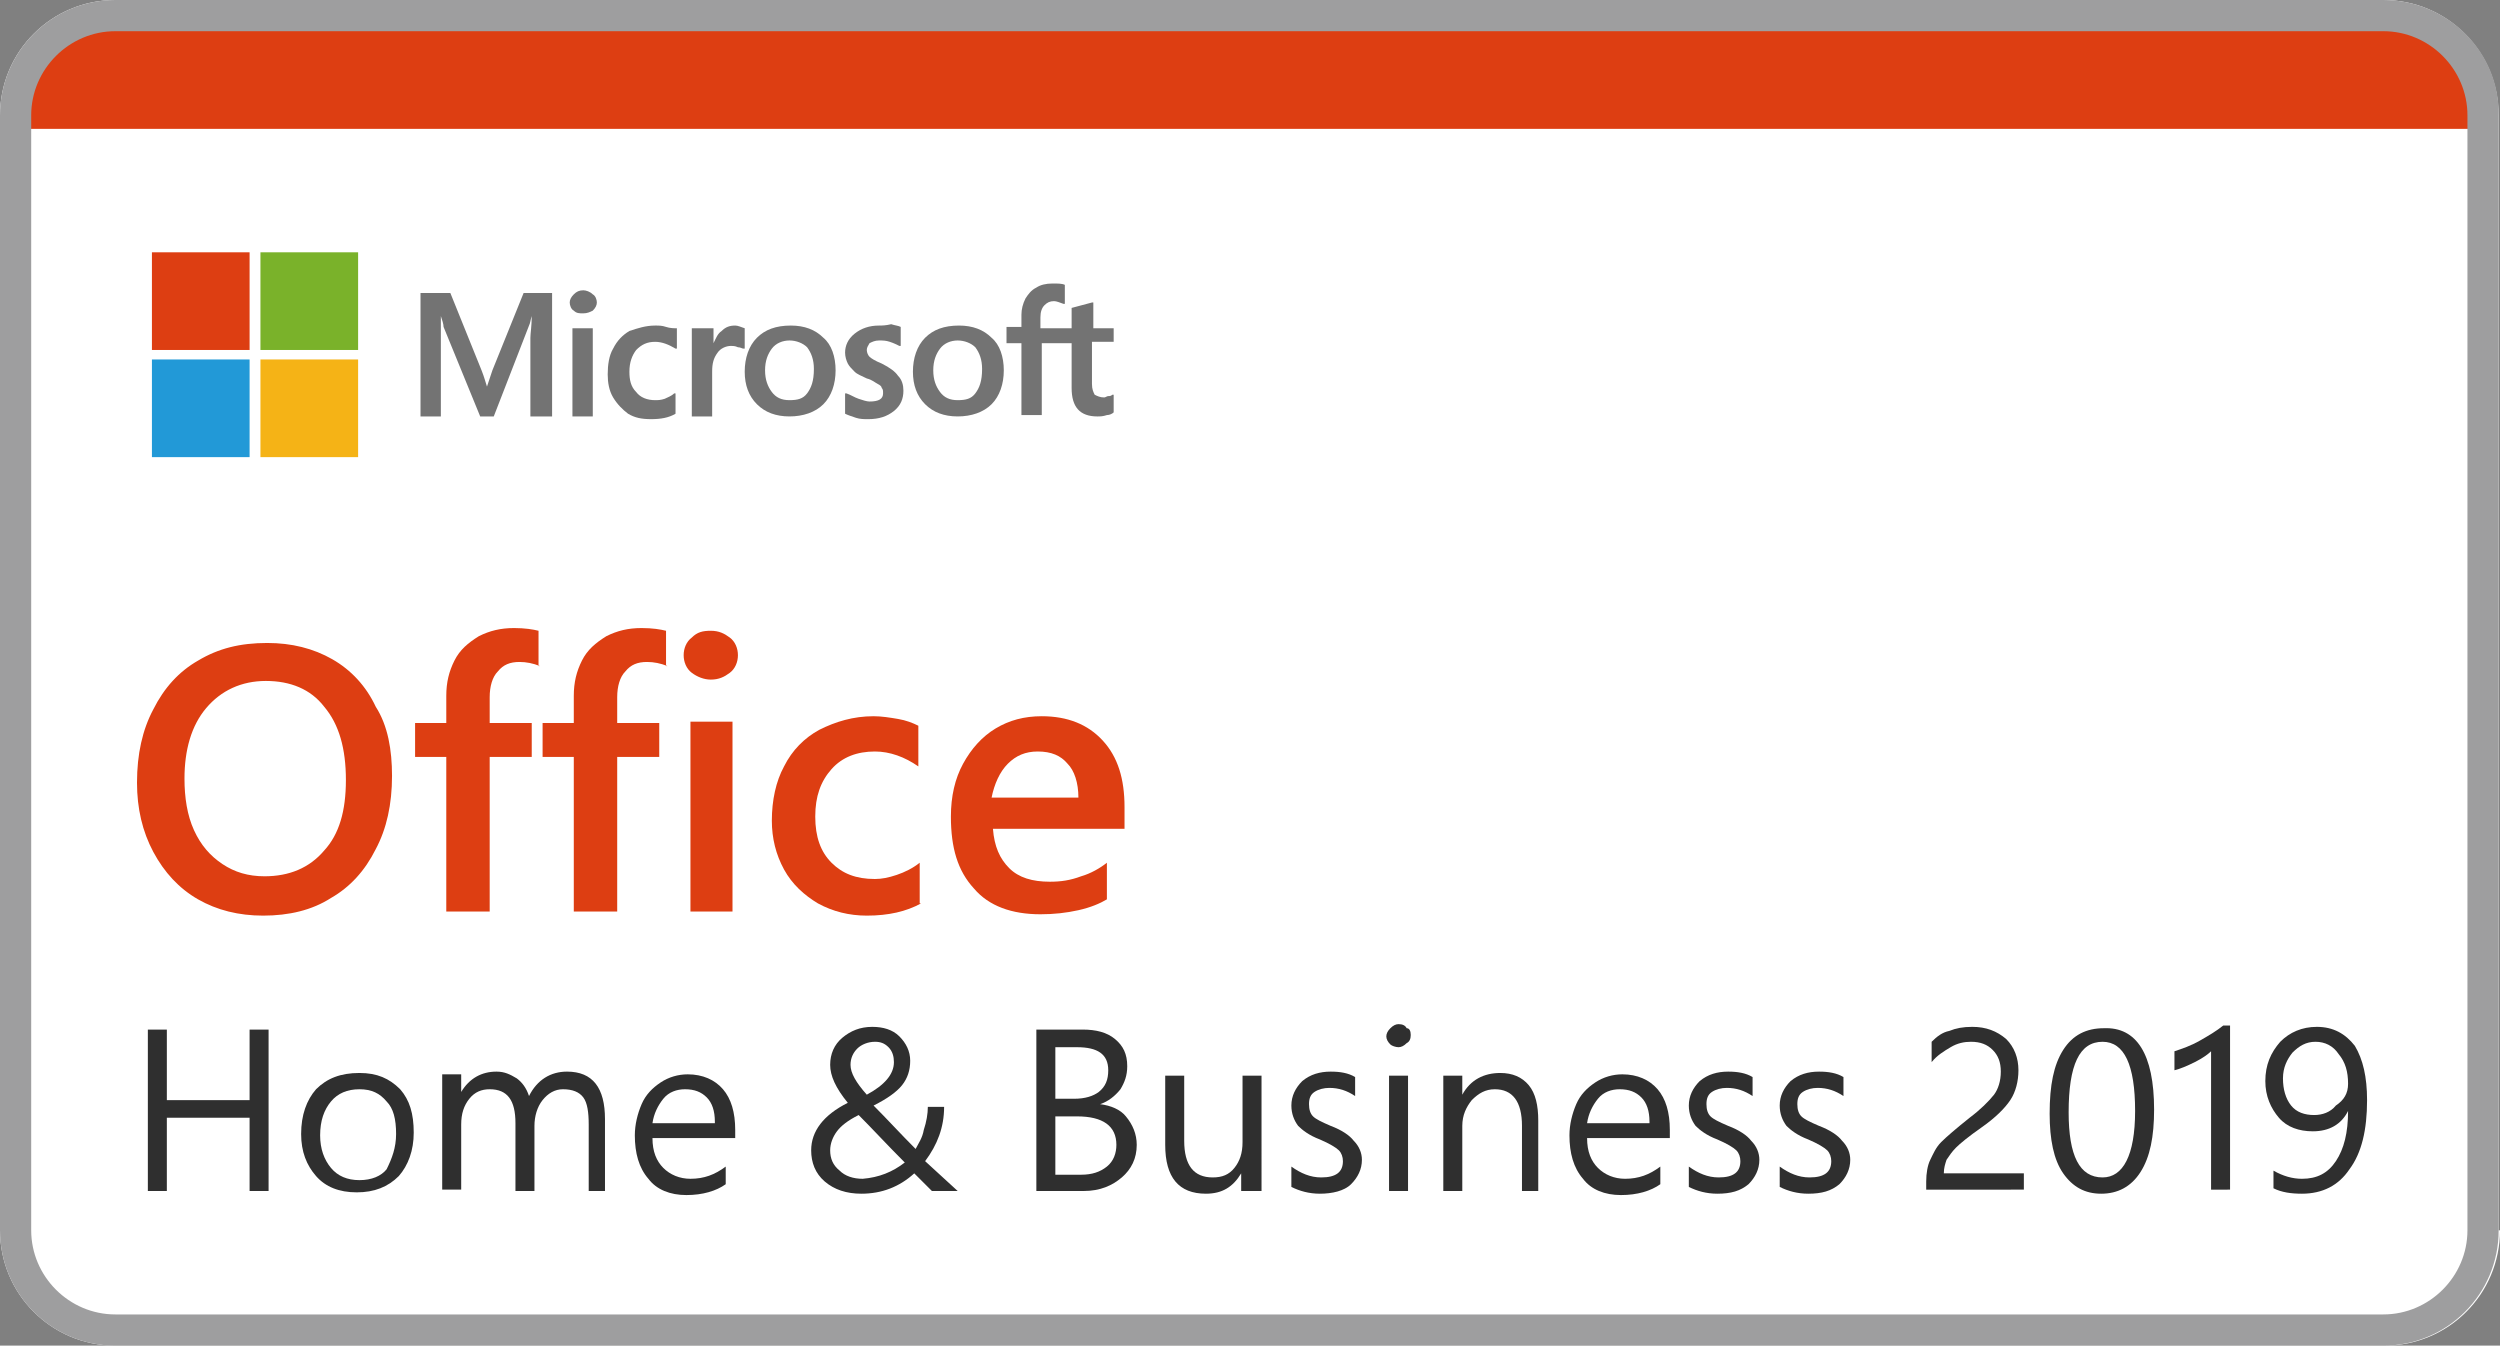
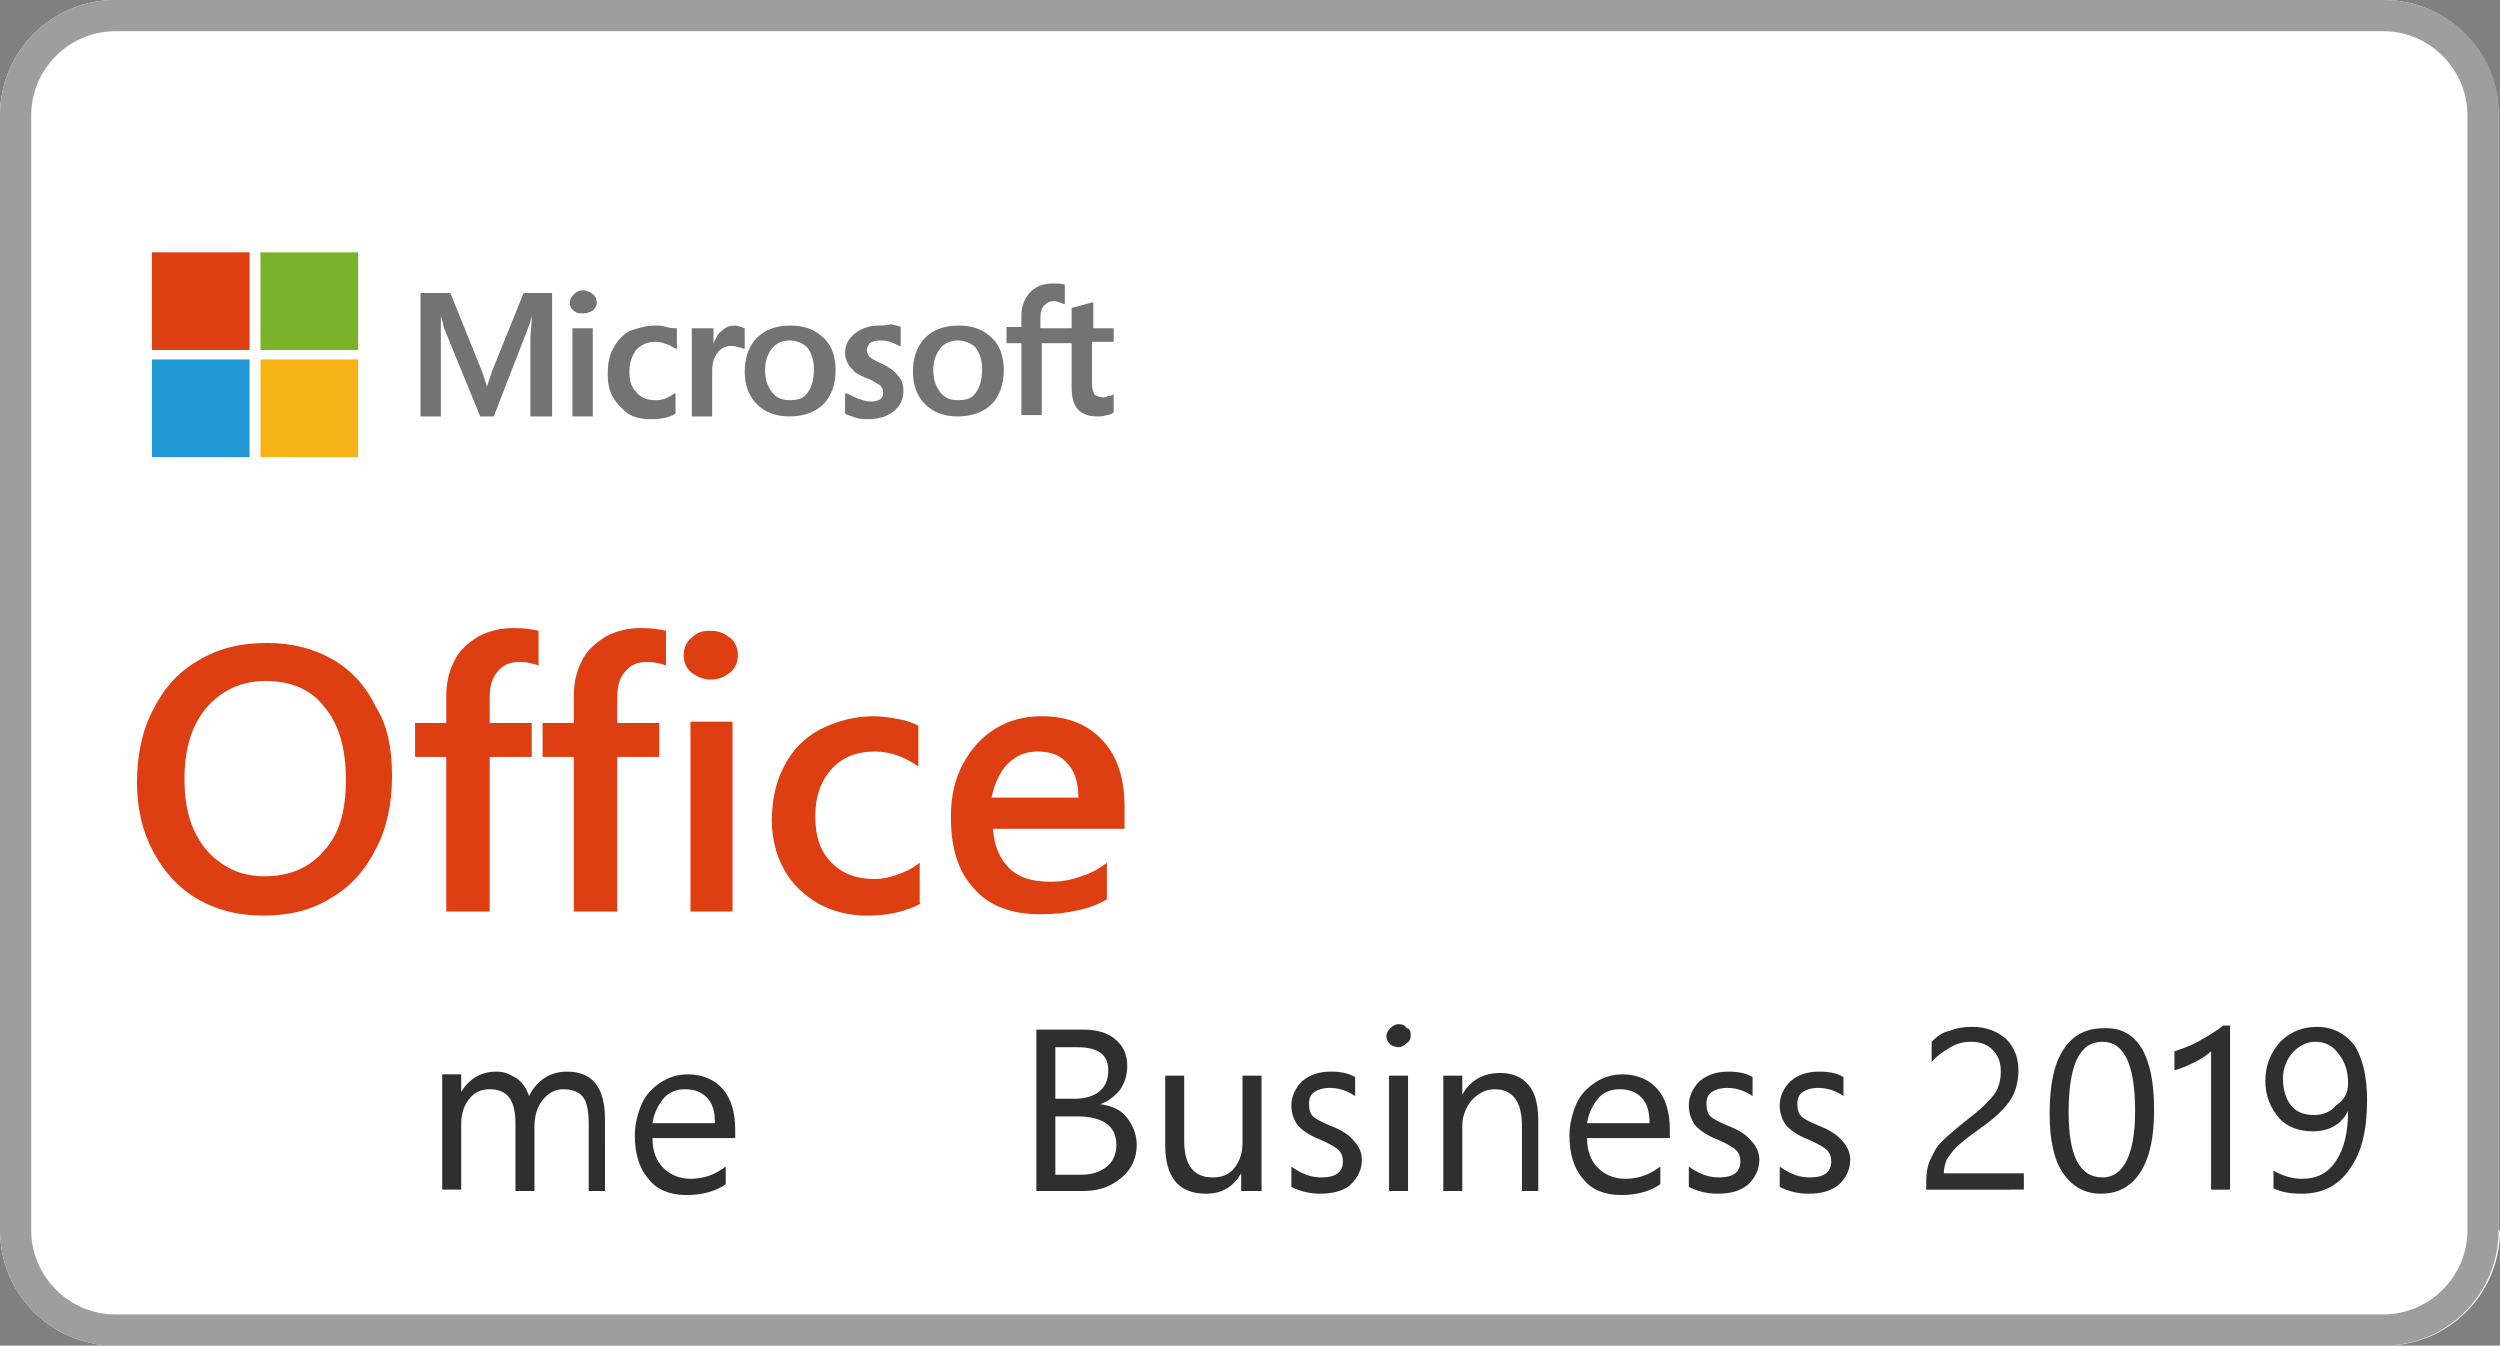
<svg xmlns="http://www.w3.org/2000/svg" version="1.1" id="レイヤー_1" x="0px" y="0px" viewBox="0 0 184.3 99.2" style="enable-background:new 0 0 184.3 99.2;" xml:space="preserve">
  <rect x="0" y="0" width="184.3" height="99.2" fill="#808080" stroke="none" />
  <style type="text/css">
	.st0{fill:#FFFFFF;}
	.st1{fill:#DD3E12;}
	.st2{fill:#737373;}
	.st3{fill:none;}
	.st4{fill:#7AB22A;}
	.st5{fill:#2299D7;}
	.st6{fill:#F5B316;}
	.st7{fill:#9E9E9F;}
	.st8{fill:#2F2F2F;}
</style>
  <g>
    <path class="st0" d="M184.3,90.7c0,4.7-3.8,8.5-8.5,8.5H8.5c-4.7,0-8.5-3.8-8.5-8.5V8.5C0,3.8,3.8,0,8.5,0h167.2   c4.7,0,8.5,3.8,8.5,8.5V90.7z" />
  </g>
  <g>
-     <path class="st1" d="M182.7,9.5c0,0,0-2,0-4.4s-3.8-4.4-8.5-4.4H10c-4.7,0-8.5,2-8.5,4.4s0,4.4,0,4.4" />
-   </g>
+     </g>
  <g>
    <g>
      <path class="st2" d="M36.3,27.3l-0.4,1.2h0c-0.1-0.3-0.2-0.7-0.4-1.2l-2.3-5.7h-2.2v9.1h1.5v-5.6c0-0.3,0-0.8,0-1.2    c0-0.2,0-0.4,0-0.6h0c0.1,0.3,0.2,0.6,0.2,0.8l2.7,6.6h1L39,24c0.1-0.2,0.1-0.4,0.2-0.7h0c0,0.7-0.1,1.3-0.1,1.6v5.8h1.6v-9.1    h-2.1L36.3,27.3z" />
      <path class="st3" d="M19.3,15.2l-0.4,1.2h0c-0.1-0.3-0.2-0.7-0.4-1.2l-2.3-5.7h-2.2v9.1h1.5V13c0-0.3,0-0.8,0-1.2    c0-0.2,0-0.4,0-0.6h0c0.1,0.3,0.2,0.6,0.2,0.8l2.7,6.6h1l2.7-6.7c0.1-0.2,0.1-0.4,0.2-0.7h0c0,0.7-0.1,1.3-0.1,1.6v5.8h1.6V9.5    h-2.1L19.3,15.2z" />
      <path class="st3" d="M7.9,25.3l1.2,0.4v0c-0.3,0.1-0.7,0.2-1.2,0.4l-5.7,2.3v2.2h9.1v-1.5H5.7c-0.3,0-0.8,0-1.2,0    c-0.2,0-0.4,0-0.6,0v0c0.3-0.1,0.6-0.2,0.8-0.2l6.6-2.7v-1l-6.7-2.7c-0.2-0.1-0.4-0.1-0.7-0.2v0c0.7,0,1.3,0.1,1.6,0.1h5.8v-1.6    H2.2V23L7.9,25.3z" />
      <path class="st3" d="M85.6,26.2l-1.2-0.4v0c0.3-0.1,0.7-0.2,1.2-0.4l5.7-2.3v-2.2h-9.1v1.5h5.6c0.3,0,0.8,0,1.2,0    c0.2,0,0.4,0,0.6,0v0c-0.3,0.1-0.6,0.2-0.8,0.2l-6.6,2.7v1l6.7,2.7c0.2,0.1,0.4,0.1,0.7,0.2v0c-0.7,0-1.3-0.1-1.6-0.1h-5.8v1.6    h9.1v-2.1L85.6,26.2z" />
      <path class="st3" d="M18.4,37.1l0.4-1.2h0c0.1,0.3,0.2,0.7,0.4,1.2l2.3,5.7h2.2v-9.1h-1.5v5.6c0,0.3,0,0.8,0,1.2    c0,0.2,0,0.4,0,0.6h0c-0.1-0.3-0.2-0.6-0.2-0.8l-2.7-6.6h-1l-2.7,6.7c-0.1,0.2-0.1,0.4-0.2,0.7h0c0-0.7,0.1-1.3,0.1-1.6v-5.8h-1.6    v9.1h2.1L18.4,37.1z" />
      <rect x="42.2" y="24.2" class="st2" width="1.5" height="6.5" />
      <path class="st2" d="M43,21.4c-0.3,0-0.5,0.1-0.7,0.3c-0.2,0.2-0.3,0.4-0.3,0.6c0,0.2,0.1,0.5,0.3,0.6c0.2,0.2,0.4,0.2,0.7,0.2    c0.3,0,0.5-0.1,0.7-0.2c0.2-0.2,0.3-0.4,0.3-0.6c0-0.2-0.1-0.5-0.3-0.6C43.5,21.5,43.2,21.4,43,21.4z" />
      <path class="st2" d="M49.1,24.1C48.8,24,48.6,24,48.3,24c-0.7,0-1.3,0.2-1.9,0.4c-0.5,0.3-0.9,0.7-1.2,1.3    c-0.3,0.5-0.4,1.2-0.4,1.9c0,0.6,0.1,1.2,0.4,1.7c0.3,0.5,0.7,0.9,1.1,1.2c0.5,0.3,1,0.4,1.7,0.4c0.7,0,1.3-0.1,1.8-0.4l0,0V29    l-0.1,0c-0.2,0.2-0.5,0.3-0.7,0.4c-0.3,0.1-0.5,0.1-0.7,0.1c-0.6,0-1.1-0.2-1.4-0.6c-0.4-0.4-0.5-0.9-0.5-1.5    c0-0.7,0.2-1.2,0.5-1.6c0.4-0.4,0.8-0.6,1.4-0.6c0.5,0,1,0.2,1.5,0.5l0.1,0v-1.5l0,0C49.7,24.2,49.4,24.2,49.1,24.1z" />
      <path class="st2" d="M54.2,24c-0.4,0-0.7,0.1-1,0.4c-0.3,0.2-0.4,0.5-0.6,0.9h0v-1.1H51v6.5h1.5v-3.3c0-0.6,0.1-1,0.4-1.4    c0.2-0.3,0.6-0.5,1-0.5c0.1,0,0.3,0,0.5,0.1c0.2,0,0.3,0.1,0.4,0.1l0.1,0v-1.5l0,0C54.6,24.1,54.4,24,54.2,24z" />
      <path class="st2" d="M58.3,24c-1.1,0-1.9,0.3-2.5,0.9c-0.6,0.6-0.9,1.5-0.9,2.5c0,1,0.3,1.8,0.9,2.4c0.6,0.6,1.4,0.9,2.4,0.9    c1,0,1.9-0.3,2.5-0.9c0.6-0.6,0.9-1.5,0.9-2.5c0-1-0.3-1.9-0.9-2.4C60.1,24.3,59.3,24,58.3,24z M59.5,29c-0.3,0.4-0.7,0.5-1.3,0.5    c-0.6,0-1-0.2-1.3-0.6c-0.3-0.4-0.5-0.9-0.5-1.6c0-0.7,0.2-1.2,0.5-1.6c0.3-0.4,0.8-0.6,1.3-0.6c0.5,0,1,0.2,1.3,0.5    c0.3,0.4,0.5,0.9,0.5,1.6C60,28.1,59.8,28.6,59.5,29z" />
      <path class="st2" d="M65,26.8c-0.5-0.2-0.8-0.4-0.9-0.5c-0.1-0.1-0.2-0.3-0.2-0.5c0-0.2,0.1-0.3,0.2-0.5c0.2-0.1,0.4-0.2,0.7-0.2    c0.3,0,0.5,0,0.8,0.1c0.3,0.1,0.5,0.2,0.7,0.3l0.1,0v-1.4l0,0c-0.2-0.1-0.4-0.1-0.7-0.2C65.3,24,65,24,64.8,24    c-0.7,0-1.3,0.2-1.8,0.6c-0.5,0.4-0.7,0.9-0.7,1.4c0,0.3,0.1,0.6,0.2,0.8c0.1,0.2,0.3,0.4,0.5,0.6c0.2,0.2,0.5,0.3,0.9,0.5    c0.4,0.1,0.6,0.3,0.8,0.4c0.2,0.1,0.3,0.2,0.3,0.3c0.1,0.1,0.1,0.2,0.1,0.4c0,0.4-0.3,0.6-1,0.6c-0.2,0-0.5-0.1-0.8-0.2    c-0.3-0.1-0.6-0.3-0.9-0.4l-0.1,0v1.5l0,0c0.2,0.1,0.5,0.2,0.8,0.3c0.3,0.1,0.6,0.1,0.9,0.1c0.8,0,1.4-0.2,1.9-0.6    c0.5-0.4,0.7-0.9,0.7-1.5c0-0.4-0.1-0.8-0.4-1.1C66,27.4,65.6,27.1,65,26.8z" />
      <path class="st2" d="M70.7,24c-1.1,0-1.9,0.3-2.5,0.9c-0.6,0.6-0.9,1.5-0.9,2.5c0,1,0.3,1.8,0.9,2.4c0.6,0.6,1.4,0.9,2.4,0.9    c1,0,1.9-0.3,2.5-0.9c0.6-0.6,0.9-1.5,0.9-2.5c0-1-0.3-1.9-0.9-2.4C72.5,24.3,71.7,24,70.7,24z M71.9,29c-0.3,0.4-0.7,0.5-1.3,0.5    c-0.6,0-1-0.2-1.3-0.6c-0.3-0.4-0.5-0.9-0.5-1.6c0-0.7,0.2-1.2,0.5-1.6c0.3-0.4,0.8-0.6,1.3-0.6c0.5,0,1,0.2,1.3,0.5    c0.3,0.4,0.5,0.9,0.5,1.6C72.4,28.1,72.2,28.6,71.9,29z" />
      <path class="st2" d="M82.1,25.4v-1.2h-1.5v-1.9l-0.1,0l-1.5,0.4l0,0v1.5h-2.3v-0.8c0-0.4,0.1-0.7,0.3-0.9c0.2-0.2,0.4-0.3,0.7-0.3    c0.2,0,0.4,0.1,0.7,0.2l0.1,0V21l0,0c-0.2-0.1-0.5-0.1-0.9-0.1c-0.5,0-0.9,0.1-1.2,0.3c-0.4,0.2-0.6,0.5-0.8,0.8    c-0.2,0.4-0.3,0.8-0.3,1.2v0.9h-1.1v1.2h1.1v5.3h1.5v-5.3H79v3.3c0,1.4,0.6,2.1,1.9,2.1c0.2,0,0.4,0,0.7-0.1    c0.2,0,0.4-0.1,0.5-0.2l0,0v-1.3l-0.1,0c-0.1,0.1-0.2,0.1-0.3,0.1c-0.1,0-0.2,0.1-0.3,0.1c-0.3,0-0.5-0.1-0.7-0.2    c-0.1-0.2-0.2-0.4-0.2-0.8v-3.1H82.1z" />
    </g>
    <rect x="11.2" y="18.6" class="st1" width="7.2" height="7.2" />
    <rect x="19.2" y="18.6" class="st4" width="7.2" height="7.2" />
    <rect x="11.2" y="26.5" class="st5" width="7.2" height="7.2" />
    <rect x="19.2" y="26.5" class="st6" width="7.2" height="7.2" />
  </g>
  <g>
    <path class="st7" d="M175.7,2.3c3.4,0,6.2,2.8,6.2,6.2v82.2c0,3.4-2.8,6.2-6.2,6.2H8.5c-3.4,0-6.2-2.8-6.2-6.2V8.5   c0-3.4,2.8-6.2,6.2-6.2H175.7 M175.7,0H8.5C3.8,0,0,3.8,0,8.5v82.2c0,4.7,3.8,8.5,8.5,8.5h167.2c4.7,0,8.5-3.8,8.5-8.5V8.5   C184.3,3.8,180.4,0,175.7,0L175.7,0z" />
  </g>
  <g>
-     <path class="st8" d="M19.8,87.8h-1.4v-5.4h-6.1v5.4h-1.4V75.9h1.4v5.2h6.1v-5.2h1.4V87.8z" />
-     <path class="st8" d="M30.5,83.5c0,1.3-0.4,2.4-1.1,3.2c-0.8,0.8-1.8,1.2-3.1,1.2c-1.3,0-2.3-0.4-3-1.2c-0.7-0.8-1.1-1.8-1.1-3.1   c0-1.4,0.4-2.5,1.1-3.3c0.8-0.8,1.8-1.2,3.2-1.2c1.3,0,2.2,0.4,3,1.2C30.2,81.1,30.5,82.1,30.5,83.5z M29.2,83.6   c0-1.1-0.2-1.9-0.7-2.4c-0.5-0.6-1.1-0.9-2-0.9c-0.9,0-1.6,0.3-2.1,0.9c-0.5,0.6-0.8,1.4-0.8,2.5c0,1,0.3,1.8,0.8,2.4   c0.5,0.6,1.2,0.9,2.1,0.9c0.9,0,1.6-0.3,2-0.8C28.9,85.4,29.2,84.6,29.2,83.6z" />
    <path class="st8" d="M44.8,87.8h-1.4v-4.9c0-0.9-0.1-1.6-0.4-2c-0.3-0.4-0.8-0.6-1.5-0.6c-0.6,0-1.1,0.3-1.5,0.8   c-0.4,0.5-0.6,1.2-0.6,1.9v4.8h-1.4v-5c0-1.7-0.6-2.5-1.9-2.5c-0.6,0-1.1,0.2-1.5,0.7c-0.4,0.5-0.6,1.1-0.6,1.9v4.8h-1.4v-8.5h1.4   v1.3h0c0.6-1,1.5-1.5,2.6-1.5c0.6,0,1,0.2,1.5,0.5c0.4,0.3,0.7,0.7,0.9,1.3c0.6-1.2,1.6-1.8,2.8-1.8c1.9,0,2.8,1.2,2.8,3.5V87.8z" />
    <path class="st8" d="M54.1,83.9h-6c0,1,0.3,1.7,0.8,2.2c0.5,0.5,1.2,0.8,2,0.8c1,0,1.8-0.3,2.6-0.9v1.3c-0.7,0.5-1.7,0.8-2.9,0.8   c-1.2,0-2.2-0.4-2.8-1.2c-0.7-0.8-1-1.9-1-3.2c0-0.8,0.2-1.6,0.5-2.3c0.3-0.7,0.8-1.2,1.4-1.6c0.6-0.4,1.3-0.6,2-0.6   c1.1,0,2,0.4,2.6,1.1c0.6,0.7,0.9,1.7,0.9,3V83.9z M52.7,82.7c0-0.8-0.2-1.4-0.6-1.8c-0.4-0.4-0.9-0.6-1.6-0.6   c-0.6,0-1.2,0.2-1.6,0.7c-0.4,0.5-0.7,1.1-0.8,1.8H52.7z" />
-     <path class="st8" d="M70.6,87.8h-1.9l-1.3-1.3c-1.1,1-2.4,1.5-3.9,1.5c-1.1,0-2-0.3-2.7-0.9c-0.7-0.6-1-1.4-1-2.3   c0-1.4,0.9-2.6,2.7-3.5c-0.9-1.1-1.3-2-1.3-2.8c0-0.8,0.3-1.5,0.9-2c0.6-0.5,1.3-0.8,2.2-0.8c0.8,0,1.5,0.2,2,0.7   c0.5,0.5,0.8,1.1,0.8,1.8c0,0.7-0.2,1.3-0.6,1.8c-0.4,0.5-1.1,1-2.1,1.5c1,1,2,2.1,3.1,3.2c0.2-0.4,0.5-0.8,0.6-1.4   c0.2-0.6,0.3-1.2,0.3-1.7h1.2c0,1.5-0.5,2.8-1.4,4L70.6,87.8z M66.7,85.7c-1.3-1.3-2.4-2.5-3.4-3.5c-0.8,0.4-1.3,0.8-1.6,1.2   c-0.3,0.4-0.5,0.9-0.5,1.4c0,0.6,0.2,1.1,0.7,1.5c0.4,0.4,1,0.6,1.7,0.6C64.8,86.8,65.8,86.4,66.7,85.7z M65.9,78.3   c0-0.4-0.1-0.8-0.4-1.1c-0.3-0.3-0.6-0.4-1-0.4c-0.5,0-1,0.2-1.3,0.5c-0.3,0.3-0.5,0.7-0.5,1.2c0,0.6,0.4,1.3,1.2,2.2   C65.2,80,65.9,79.2,65.9,78.3z" />
    <path class="st8" d="M83.8,84.4c0,1-0.4,1.8-1.1,2.4c-0.7,0.6-1.6,1-2.8,1h-3.5V75.9h3.4c1,0,1.8,0.2,2.4,0.7   c0.6,0.5,0.9,1.1,0.9,2c0,0.7-0.2,1.2-0.5,1.7c-0.4,0.5-0.9,0.9-1.5,1.1v0c0.8,0.1,1.5,0.4,1.9,0.9C83.5,82.9,83.8,83.6,83.8,84.4z    M81.7,78.9c0-1.2-0.8-1.7-2.3-1.7h-1.6V81h1.4c0.8,0,1.4-0.2,1.8-0.5C81.5,80.1,81.7,79.6,81.7,78.9z M82.3,84.4   c0-1.4-1-2.1-2.9-2.1h-1.6v4.3h1.9c0.8,0,1.4-0.2,1.9-0.6C82.1,85.6,82.3,85,82.3,84.4z" />
    <path class="st8" d="M92.9,87.8h-1.4v-1.3h0c-0.6,1-1.4,1.5-2.6,1.5c-2,0-3-1.2-3-3.6v-5.1h1.4v4.8c0,1.8,0.7,2.7,2.1,2.7   c0.7,0,1.2-0.2,1.6-0.7c0.4-0.5,0.6-1.1,0.6-1.9v-4.9h1.4V87.8z" />
    <path class="st8" d="M100.4,85.5c0,0.7-0.3,1.3-0.8,1.8S98.2,88,97.3,88c-0.8,0-1.5-0.2-2.1-0.5V86c0.7,0.5,1.4,0.8,2.2,0.8   c1.1,0,1.6-0.4,1.6-1.2c0-0.3-0.1-0.6-0.3-0.8c-0.2-0.2-0.7-0.5-1.4-0.8c-0.8-0.3-1.3-0.7-1.6-1c-0.3-0.4-0.5-0.9-0.5-1.5   c0-0.7,0.3-1.3,0.8-1.8c0.6-0.5,1.3-0.7,2.1-0.7c0.7,0,1.3,0.1,1.8,0.4v1.4c-0.6-0.4-1.2-0.6-1.9-0.6c-0.4,0-0.8,0.1-1.1,0.3   c-0.3,0.2-0.4,0.5-0.4,0.9c0,0.4,0.1,0.7,0.3,0.9c0.2,0.2,0.6,0.4,1.3,0.7c0.8,0.3,1.4,0.7,1.7,1.1C100.2,84.5,100.4,85,100.4,85.5   z" />
    <path class="st8" d="M104,76.3c0,0.3-0.1,0.5-0.3,0.6c-0.2,0.2-0.4,0.3-0.6,0.3c-0.2,0-0.5-0.1-0.6-0.2c-0.2-0.2-0.3-0.4-0.3-0.6   c0-0.2,0.1-0.4,0.3-0.6c0.2-0.2,0.4-0.3,0.6-0.3c0.3,0,0.5,0.1,0.6,0.3C103.9,75.8,104,76,104,76.3z M103.8,87.8h-1.4v-8.5h1.4   V87.8z" />
    <path class="st8" d="M113.6,87.8h-1.4V83c0-1.8-0.7-2.7-2-2.7c-0.7,0-1.2,0.3-1.7,0.8c-0.4,0.5-0.7,1.1-0.7,1.9v4.8h-1.4v-8.5h1.4   v1.4h0c0.6-1.1,1.6-1.6,2.8-1.6c0.9,0,1.6,0.3,2.1,0.9c0.5,0.6,0.7,1.5,0.7,2.6V87.8z" />
    <path class="st8" d="M123,83.9h-6c0,1,0.3,1.7,0.8,2.2c0.5,0.5,1.2,0.8,2,0.8c1,0,1.8-0.3,2.6-0.9v1.3c-0.7,0.5-1.7,0.8-2.9,0.8   c-1.2,0-2.2-0.4-2.8-1.2c-0.7-0.8-1-1.9-1-3.2c0-0.8,0.2-1.6,0.5-2.3c0.3-0.7,0.8-1.2,1.4-1.6c0.6-0.4,1.3-0.6,2-0.6   c1.1,0,2,0.4,2.6,1.1c0.6,0.7,0.9,1.7,0.9,3V83.9z M121.6,82.7c0-0.8-0.2-1.4-0.6-1.8c-0.4-0.4-0.9-0.6-1.6-0.6   c-0.6,0-1.2,0.2-1.6,0.7c-0.4,0.5-0.7,1.1-0.8,1.8H121.6z" />
    <path class="st8" d="M129.7,85.5c0,0.7-0.3,1.3-0.8,1.8c-0.6,0.5-1.3,0.7-2.3,0.7c-0.8,0-1.5-0.2-2.1-0.5V86   c0.7,0.5,1.4,0.8,2.2,0.8c1.1,0,1.6-0.4,1.6-1.2c0-0.3-0.1-0.6-0.3-0.8c-0.2-0.2-0.7-0.5-1.4-0.8c-0.8-0.3-1.3-0.7-1.6-1   c-0.3-0.4-0.5-0.9-0.5-1.5c0-0.7,0.3-1.3,0.8-1.8c0.6-0.5,1.3-0.7,2.1-0.7c0.7,0,1.3,0.1,1.8,0.4v1.4c-0.6-0.4-1.2-0.6-1.9-0.6   c-0.4,0-0.8,0.1-1.1,0.3c-0.3,0.2-0.4,0.5-0.4,0.9c0,0.4,0.1,0.7,0.3,0.9c0.2,0.2,0.6,0.4,1.3,0.7c0.8,0.3,1.4,0.7,1.7,1.1   C129.5,84.5,129.7,85,129.7,85.5z" />
    <path class="st8" d="M136.4,85.5c0,0.7-0.3,1.3-0.8,1.8c-0.6,0.5-1.3,0.7-2.3,0.7c-0.8,0-1.5-0.2-2.1-0.5V86   c0.7,0.5,1.4,0.8,2.2,0.8c1.1,0,1.6-0.4,1.6-1.2c0-0.3-0.1-0.6-0.3-0.8c-0.2-0.2-0.7-0.5-1.4-0.8c-0.8-0.3-1.3-0.7-1.6-1   c-0.3-0.4-0.5-0.9-0.5-1.5c0-0.7,0.3-1.3,0.8-1.8c0.6-0.5,1.3-0.7,2.1-0.7c0.7,0,1.3,0.1,1.8,0.4v1.4c-0.6-0.4-1.2-0.6-1.9-0.6   c-0.4,0-0.8,0.1-1.1,0.3c-0.3,0.2-0.4,0.5-0.4,0.9c0,0.4,0.1,0.7,0.3,0.9c0.2,0.2,0.6,0.4,1.3,0.7c0.8,0.3,1.4,0.7,1.7,1.1   C136.2,84.5,136.4,85,136.4,85.5z" />
    <path class="st8" d="M147.5,79c0-0.7-0.2-1.2-0.6-1.6c-0.4-0.4-0.9-0.6-1.6-0.6c-0.5,0-1,0.1-1.5,0.4c-0.5,0.3-1,0.6-1.4,1.1v-1.5   c0.4-0.4,0.8-0.7,1.3-0.8c0.5-0.2,1-0.3,1.7-0.3c1,0,1.8,0.3,2.5,0.9c0.6,0.6,0.9,1.4,0.9,2.3c0,0.8-0.2,1.6-0.6,2.2   c-0.4,0.6-1.1,1.3-2.1,2c-1,0.7-1.6,1.2-1.9,1.5c-0.3,0.3-0.5,0.6-0.7,0.9c-0.1,0.3-0.2,0.6-0.2,1h5.9v1.2H142v-0.6   c0-0.6,0.1-1.2,0.3-1.6c0.2-0.4,0.4-0.9,0.8-1.3c0.4-0.4,1.1-1,2.1-1.8c0.8-0.6,1.4-1.2,1.8-1.7C147.3,80.3,147.5,79.7,147.5,79z" />
    <path class="st8" d="M158.8,81.8c0,2-0.3,3.5-1,4.6c-0.7,1.1-1.7,1.6-2.9,1.6c-1.2,0-2.1-0.5-2.8-1.5c-0.7-1-1-2.5-1-4.4   c0-2.1,0.3-3.6,1-4.7c0.7-1.1,1.7-1.6,3-1.6C157.5,75.7,158.8,77.7,158.8,81.8z M157.4,81.9c0-3.4-0.8-5.1-2.4-5.1   c-1.7,0-2.5,1.7-2.5,5.2c0,3.2,0.8,4.8,2.5,4.8C156.5,86.8,157.4,85.2,157.4,81.9z" />
    <path class="st8" d="M163,87.8V77.5c-0.2,0.2-0.6,0.5-1.2,0.8c-0.6,0.3-1.1,0.5-1.5,0.6v-1.4c0.6-0.2,1.2-0.4,1.9-0.8   c0.7-0.4,1.2-0.7,1.7-1.1h0.5v12.1H163z" />
    <path class="st8" d="M174.5,81.1c0,2.2-0.4,3.9-1.3,5.1c-0.8,1.2-2,1.8-3.5,1.8c-0.8,0-1.5-0.1-2.1-0.4v-1.3   c0.7,0.4,1.4,0.6,2.1,0.6c1.1,0,1.9-0.4,2.5-1.3c0.6-0.9,0.9-2.1,0.9-3.7h0c-0.5,1-1.4,1.5-2.6,1.5c-1,0-1.9-0.3-2.5-1   c-0.6-0.7-1-1.6-1-2.7c0-1.2,0.4-2.1,1.1-2.9c0.7-0.7,1.6-1.1,2.7-1.1c1.2,0,2.1,0.5,2.8,1.4C174.2,78.1,174.5,79.4,174.5,81.1z    M173.1,79.9c0-0.9-0.2-1.6-0.7-2.2c-0.4-0.6-1-0.9-1.7-0.9c-0.7,0-1.2,0.3-1.7,0.8c-0.4,0.5-0.7,1.1-0.7,1.9c0,0.8,0.2,1.5,0.6,2   c0.4,0.5,1,0.7,1.7,0.7c0.6,0,1.2-0.2,1.6-0.7C172.8,81.1,173.1,80.6,173.1,79.9z" />
  </g>
  <g>
    <path class="st1" d="M28.9,57.2c0,2.1-0.4,3.9-1.2,5.4c-0.8,1.6-1.9,2.8-3.3,3.6c-1.4,0.9-3.1,1.3-5,1.3c-1.8,0-3.4-0.4-4.8-1.2   c-1.4-0.8-2.5-2-3.3-3.5c-0.8-1.5-1.2-3.2-1.2-5.1c0-2.1,0.4-3.9,1.2-5.4c0.8-1.6,1.9-2.8,3.3-3.6c1.5-0.9,3.1-1.3,5.1-1.3   c1.8,0,3.4,0.4,4.8,1.2c1.4,0.8,2.5,2,3.2,3.5C28.6,53.5,28.9,55.3,28.9,57.2z M25.5,57.5c0-2.3-0.5-4.1-1.6-5.4   c-1-1.3-2.5-1.9-4.3-1.9c-1.8,0-3.3,0.7-4.4,2c-1.1,1.3-1.6,3.1-1.6,5.2c0,1.4,0.2,2.7,0.7,3.8c0.5,1.1,1.2,1.9,2.1,2.5   c0.9,0.6,1.9,0.9,3.1,0.9c1.8,0,3.3-0.6,4.4-1.9C25,61.5,25.5,59.8,25.5,57.5z" />
    <path class="st1" d="M39.8,49.1c-0.5-0.2-1-0.3-1.5-0.3c-0.7,0-1.2,0.2-1.6,0.7c-0.4,0.4-0.6,1.1-0.6,1.9v1.9h3.1v2.5h-3.1v11.4   h-3.2V55.8h-2.3v-2.5h2.3v-2c0-1,0.2-1.8,0.6-2.6c0.4-0.8,1-1.3,1.8-1.8c0.8-0.4,1.6-0.6,2.6-0.6c0.8,0,1.4,0.1,1.8,0.2V49.1z" />
    <path class="st1" d="M49.2,49.1c-0.5-0.2-1-0.3-1.5-0.3c-0.7,0-1.2,0.2-1.6,0.7c-0.4,0.4-0.6,1.1-0.6,1.9v1.9h3.1v2.5h-3.1v11.4   h-3.2V55.8H40v-2.5h2.3v-2c0-1,0.2-1.8,0.6-2.6c0.4-0.8,1-1.3,1.8-1.8c0.8-0.4,1.6-0.6,2.6-0.6c0.8,0,1.4,0.1,1.8,0.2V49.1z" />
    <path class="st1" d="M54.4,48.3c0,0.5-0.2,1-0.6,1.3c-0.4,0.3-0.8,0.5-1.4,0.5c-0.5,0-1-0.2-1.4-0.5c-0.4-0.3-0.6-0.8-0.6-1.3   c0-0.5,0.2-1,0.6-1.3c0.4-0.4,0.8-0.5,1.4-0.5c0.6,0,1,0.2,1.4,0.5C54.2,47.3,54.4,47.8,54.4,48.3z M50.9,67.2v-14H54v14H50.9z" />
    <path class="st1" d="M67.9,66.6c-1.1,0.6-2.4,0.9-4,0.9c-1.3,0-2.5-0.3-3.6-0.9c-1-0.6-1.9-1.4-2.5-2.5c-0.6-1.1-0.9-2.3-0.9-3.6   c0-1.5,0.3-2.9,0.9-4c0.6-1.2,1.5-2.1,2.6-2.7c1.2-0.6,2.5-1,4-1c0.6,0,1.2,0.1,1.8,0.2c0.6,0.1,1.1,0.3,1.5,0.5v3   c-1-0.7-2.1-1.1-3.2-1.1c-1.3,0-2.4,0.4-3.2,1.3c-0.8,0.9-1.2,2-1.2,3.5c0,1.5,0.4,2.6,1.2,3.4c0.8,0.8,1.8,1.2,3.2,1.2   c0.5,0,1-0.1,1.6-0.3c0.6-0.2,1.2-0.5,1.7-0.9V66.6z" />
    <path class="st1" d="M73.2,61.1c0.1,1.3,0.5,2.2,1.2,2.9c0.7,0.7,1.7,1,3,1c0.8,0,1.5-0.1,2.3-0.4c0.7-0.2,1.4-0.6,1.9-1v2.7   c-0.5,0.3-1.2,0.6-2.1,0.8c-0.9,0.2-1.8,0.3-2.8,0.3c-2.1,0-3.8-0.6-4.9-1.9c-1.2-1.3-1.7-3-1.7-5.3c0-1.5,0.3-2.8,0.9-3.9   c0.6-1.1,1.4-2,2.4-2.6c1-0.6,2.1-0.9,3.4-0.9c1.9,0,3.4,0.6,4.5,1.8c1.1,1.2,1.6,2.8,1.6,4.9v1.6H73.2z M79.5,58.8   c0-1.1-0.3-2-0.8-2.5c-0.5-0.6-1.2-0.9-2.2-0.9c-0.9,0-1.6,0.3-2.2,0.9c-0.6,0.6-1,1.5-1.2,2.5H79.5z" />
  </g>
</svg>